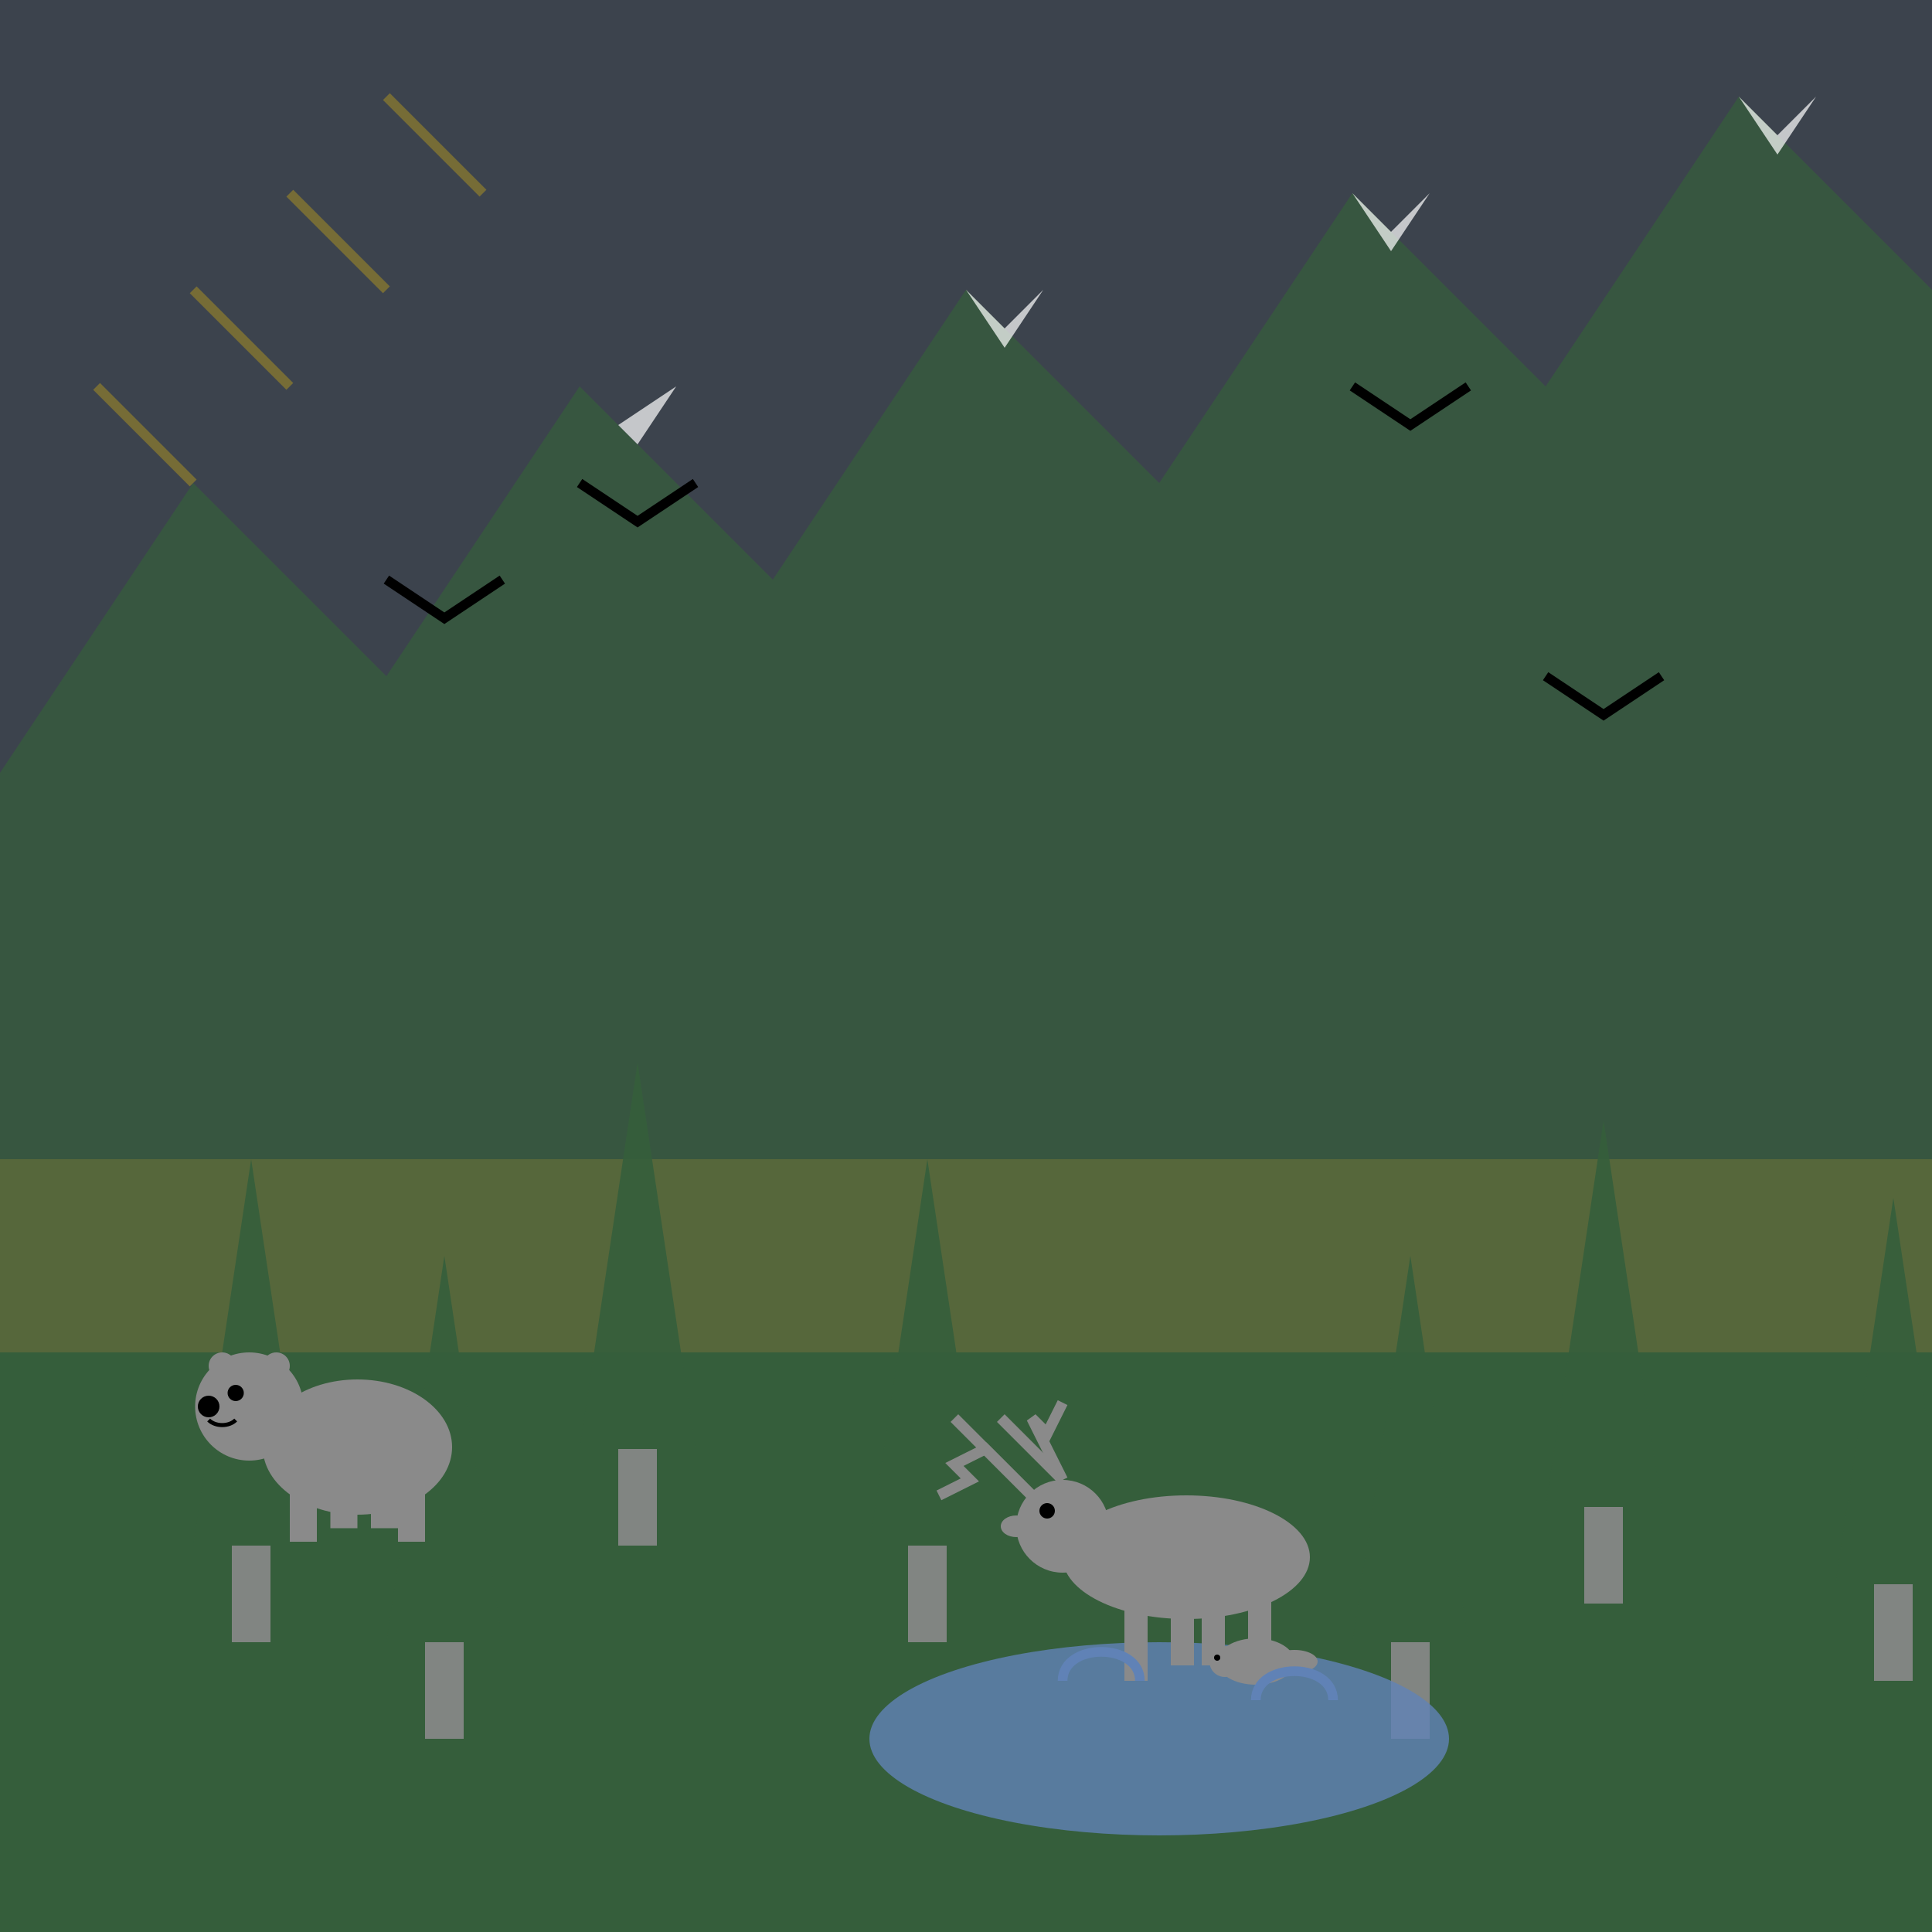
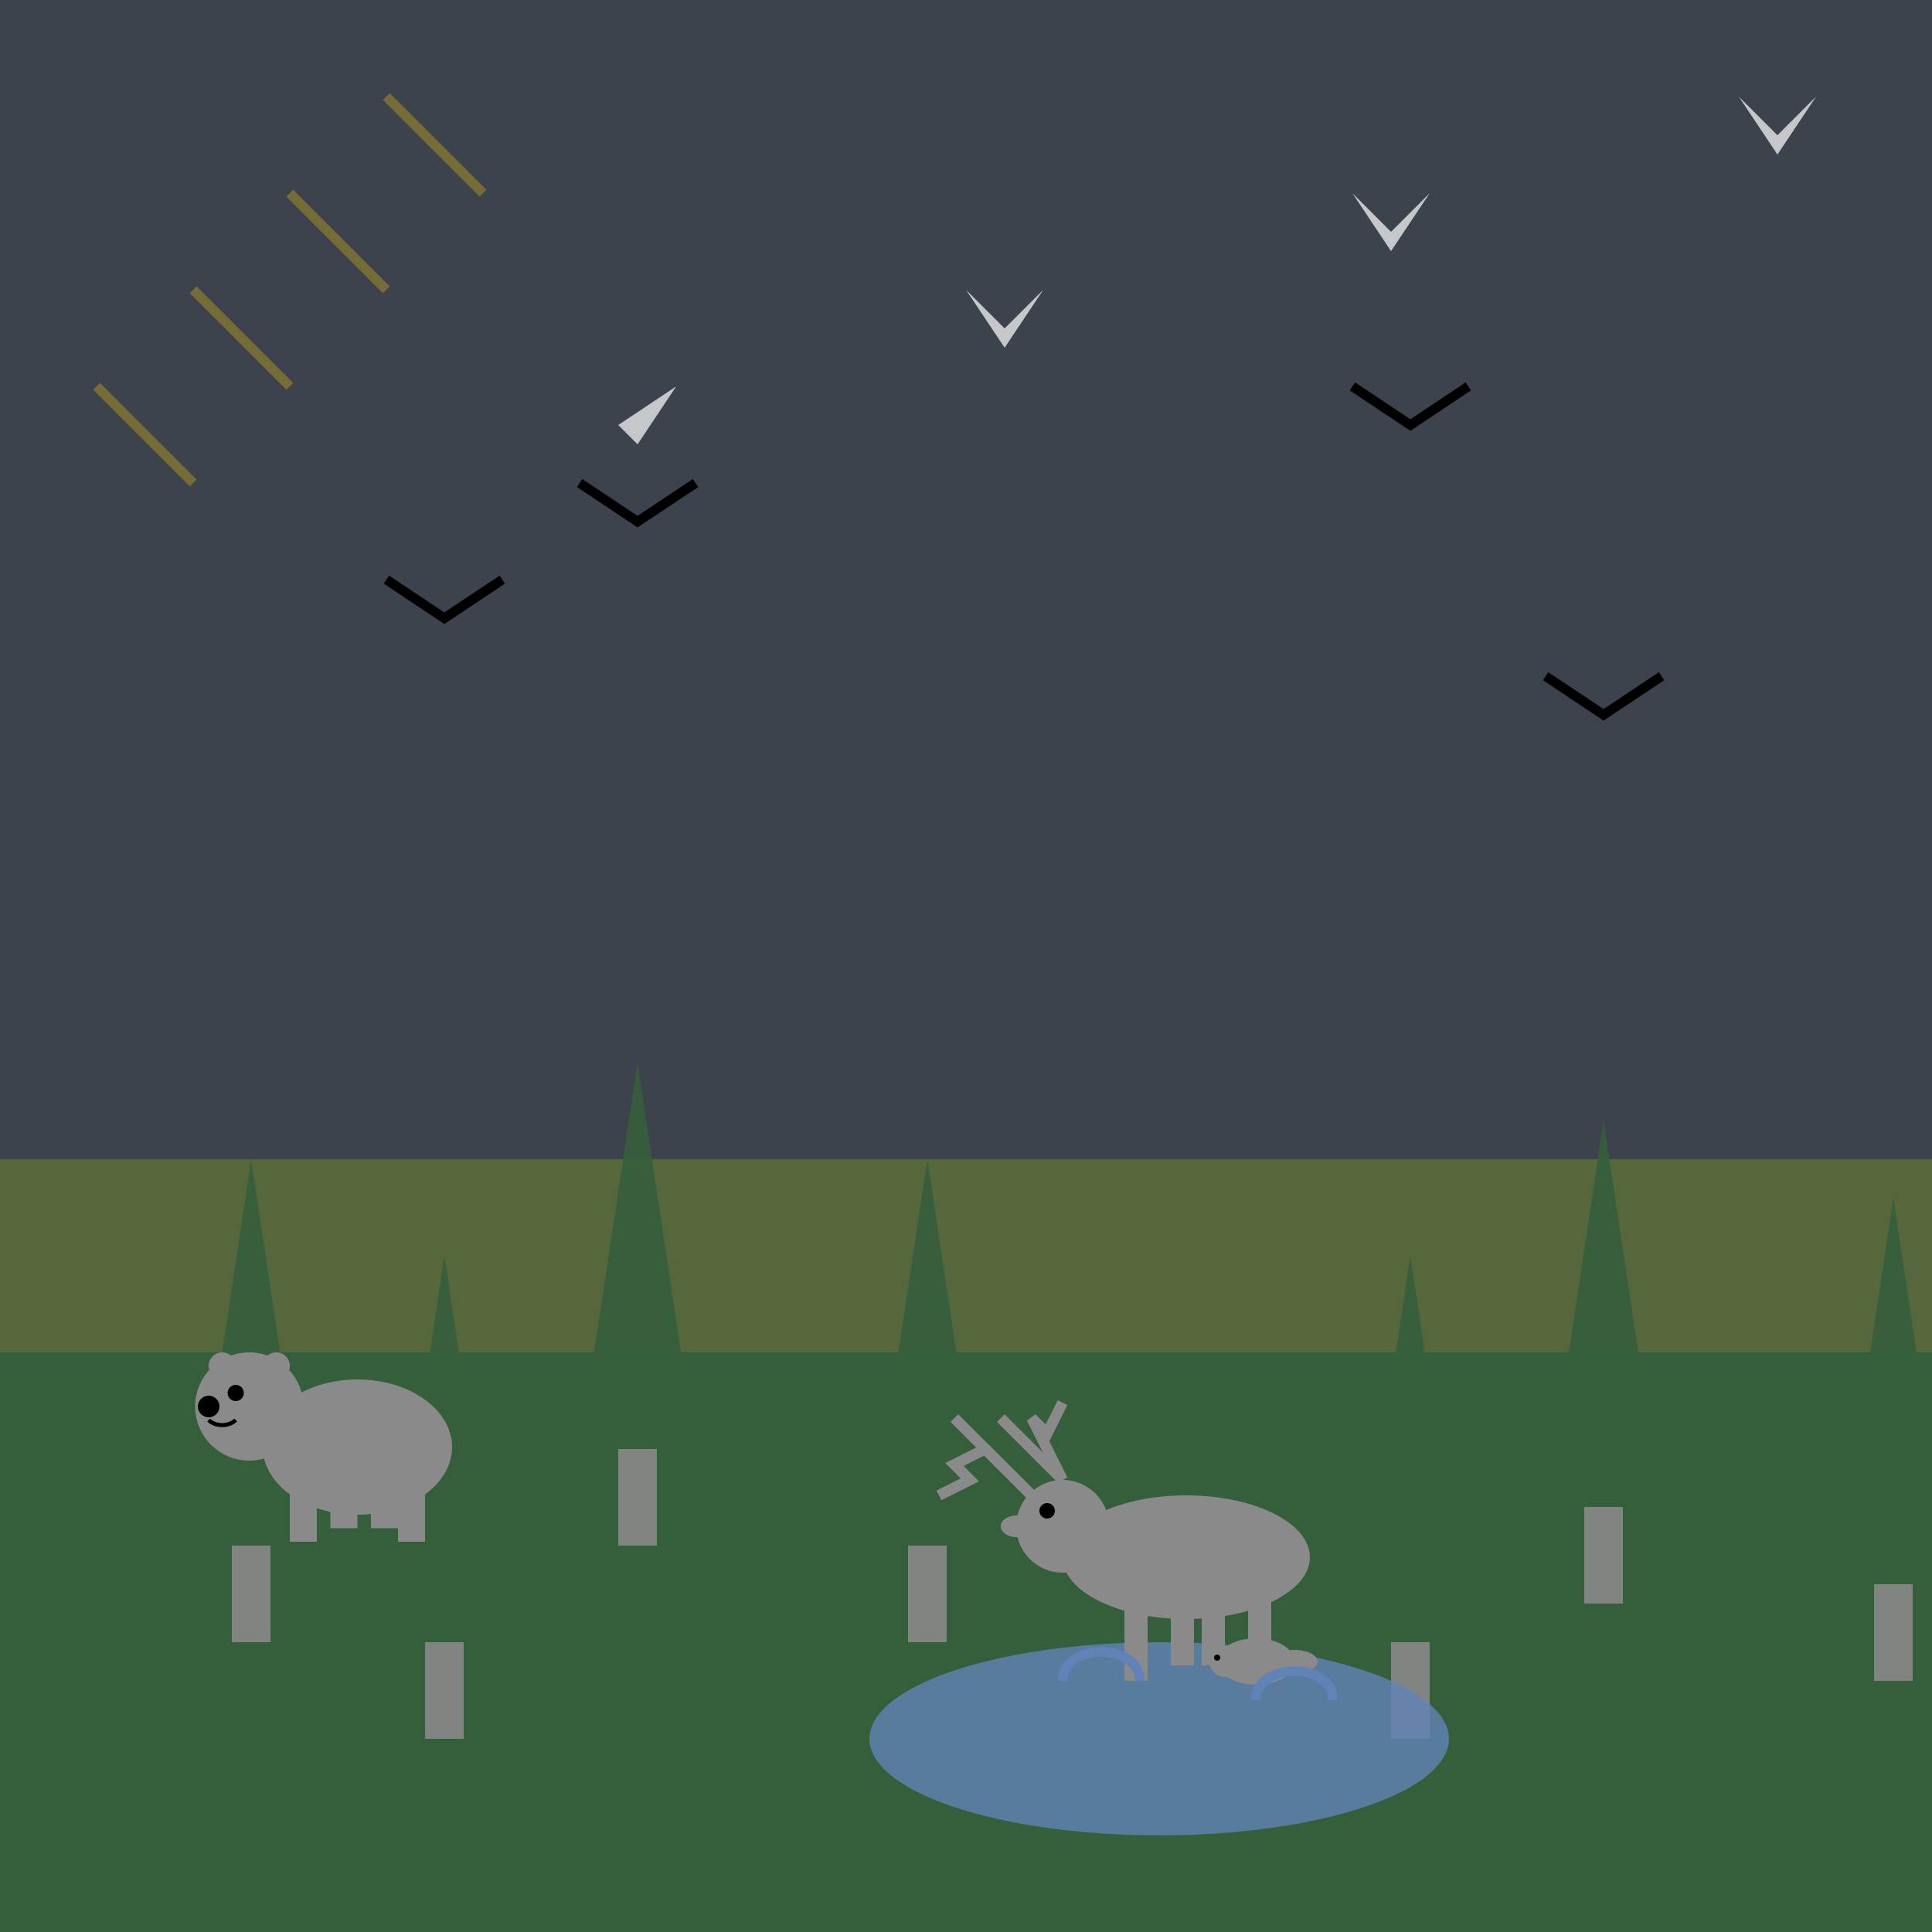
<svg xmlns="http://www.w3.org/2000/svg" viewBox="0 0 100 100" width="100" height="100">
  <rect x="0" y="0" width="100" height="100" fill="#333333" stroke="none" />
  <rect width="100" height="100" fill="#6082b6" opacity="0.2" />
-   <path d="M0,40 L10,25 L20,35 L30,20 L40,30 L50,15 L60,25 L70,10 L80,20 L90,5 L100,15 L100,60 L0,60 Z" fill="#355e3b" opacity="0.7" />
  <path d="M30,20 L32,22 L35,20 L33,23 Z" fill="white" opacity="0.7" />
  <path d="M50,15 L52,17 L54,15 L52,18 Z" fill="white" opacity="0.7" />
  <path d="M70,10 L72,12 L74,10 L72,13 Z" fill="white" opacity="0.7" />
  <path d="M90,5 L92,7 L94,5 L92,8 Z" fill="white" opacity="0.7" />
  <path d="M0,60 L100,60 L100,100 L0,100 Z" fill="#355e3b" />
  <path d="M0,60 L100,60 L100,70 L0,70 Z" fill="#e08d3c" opacity="0.2" />
  <g opacity="0.9">
    <path d="M10,80 L13,60 L16,80 Z" fill="#355e3b" />
    <rect x="12" y="80" width="2" height="5" fill="#8a8a8a" />
    <path d="M20,85 L23,65 L26,85 Z" fill="#355e3b" />
    <rect x="22" y="85" width="2" height="5" fill="#8a8a8a" />
    <path d="M30,75 L33,55 L36,75 Z" fill="#355e3b" />
    <rect x="32" y="75" width="2" height="5" fill="#8a8a8a" />
    <path d="M45,80 L48,60 L51,80 Z" fill="#355e3b" />
    <rect x="47" y="80" width="2" height="5" fill="#8a8a8a" />
    <path d="M70,85 L73,65 L76,85 Z" fill="#355e3b" />
    <rect x="72" y="85" width="2" height="5" fill="#8a8a8a" />
    <path d="M80,78 L83,58 L86,78 Z" fill="#355e3b" />
    <rect x="82" y="78" width="2" height="5" fill="#8a8a8a" />
    <path d="M95,82 L98,62 L101,82 Z" fill="#355e3b" />
    <rect x="97" y="82" width="2" height="5" fill="#8a8a8a" />
  </g>
  <ellipse cx="60" cy="90" rx="15" ry="5" fill="#6082b6" opacity="0.8" />
  <g transform="translate(55, 75) scale(0.8)">
    <ellipse cx="8" cy="7" rx="8" ry="4" fill="#8a8a8a" />
    <circle cx="0" cy="5" r="3" fill="#8a8a8a" />
    <rect x="4" y="7" width="1.5" height="8" fill="#8a8a8a" />
    <rect x="12" y="7" width="1.5" height="8" fill="#8a8a8a" />
    <rect x="7" y="7" width="1.5" height="7" fill="#8a8a8a" />
    <rect x="9" y="7" width="1.5" height="7" fill="#8a8a8a" />
    <path d="M-2,3 L-5,0 L-7,1 L-6,2 L-8,3" stroke="#8a8a8a" stroke-width="0.7" fill="none" />
    <path d="M-2,3 L-6,-1 L-5,0 L-7,-2" stroke="#8a8a8a" stroke-width="0.7" fill="none" />
    <path d="M0,2 L-3,-1 L-2,0 L-4,-2" stroke="#8a8a8a" stroke-width="0.7" fill="none" />
    <path d="M0,2 L-2,-2 L-1,-1 L0,-3" stroke="#8a8a8a" stroke-width="0.7" fill="none" />
    <circle cx="-1" cy="4" r="0.5" fill="black" />
    <ellipse cx="-3" cy="5" rx="1" ry="0.7" fill="#8a8a8a" />
  </g>
  <g transform="translate(15, 70) scale(0.7)">
    <ellipse cx="5" cy="7" rx="7" ry="5" fill="#8a8a8a" />
    <circle cx="-3" cy="4" r="4" fill="#8a8a8a" />
    <circle cx="-5" cy="1" r="1" fill="#8a8a8a" />
    <circle cx="-1" cy="1" r="1" fill="#8a8a8a" />
    <rect x="0" y="8" width="2" height="6" fill="#8a8a8a" />
    <rect x="8" y="8" width="2" height="6" fill="#8a8a8a" />
    <rect x="3" y="8" width="2" height="5" fill="#8a8a8a" />
    <rect x="6" y="8" width="2" height="5" fill="#8a8a8a" />
    <circle cx="-4" cy="3" r="0.6" fill="black" />
    <circle cx="-6" cy="4" r="0.8" fill="black" />
    <path d="M-6,5 C-5.5,5.5 -4.5,5.5 -4,5" stroke="black" stroke-width="0.3" fill="none" />
  </g>
  <path d="M20,30 L23,32 L26,30" stroke="#000000" stroke-width="0.5" fill="none" />
  <path d="M30,25 L33,27 L36,25" stroke="#000000" stroke-width="0.5" fill="none" />
  <path d="M70,20 L73,22 L76,20" stroke="#000000" stroke-width="0.5" fill="none" />
  <path d="M80,35 L83,37 L86,35" stroke="#000000" stroke-width="0.5" fill="none" />
  <g transform="translate(65, 86) scale(0.4)">
    <ellipse cx="0" cy="0" rx="5" ry="3" fill="#8a8a8a" />
    <circle cx="-4" cy="0" r="2" fill="#8a8a8a" />
    <ellipse cx="5" cy="0" rx="3" ry="1.5" fill="#8a8a8a" />
    <circle cx="-5" cy="-0.5" r="0.4" fill="black" />
  </g>
  <path d="M55,87 C55,85 59,85 59,87" stroke="#6082b6" stroke-width="0.5" fill="none" />
  <path d="M65,88 C65,86 69,86 69,88" stroke="#6082b6" stroke-width="0.5" fill="none" />
  <g opacity="0.3">
    <line x1="10" y1="15" x2="15" y2="20" stroke="#ffcc00" stroke-width="0.5" />
    <line x1="5" y1="20" x2="10" y2="25" stroke="#ffcc00" stroke-width="0.5" />
    <line x1="15" y1="10" x2="20" y2="15" stroke="#ffcc00" stroke-width="0.5" />
    <line x1="20" y1="5" x2="25" y2="10" stroke="#ffcc00" stroke-width="0.5" />
  </g>
</svg>